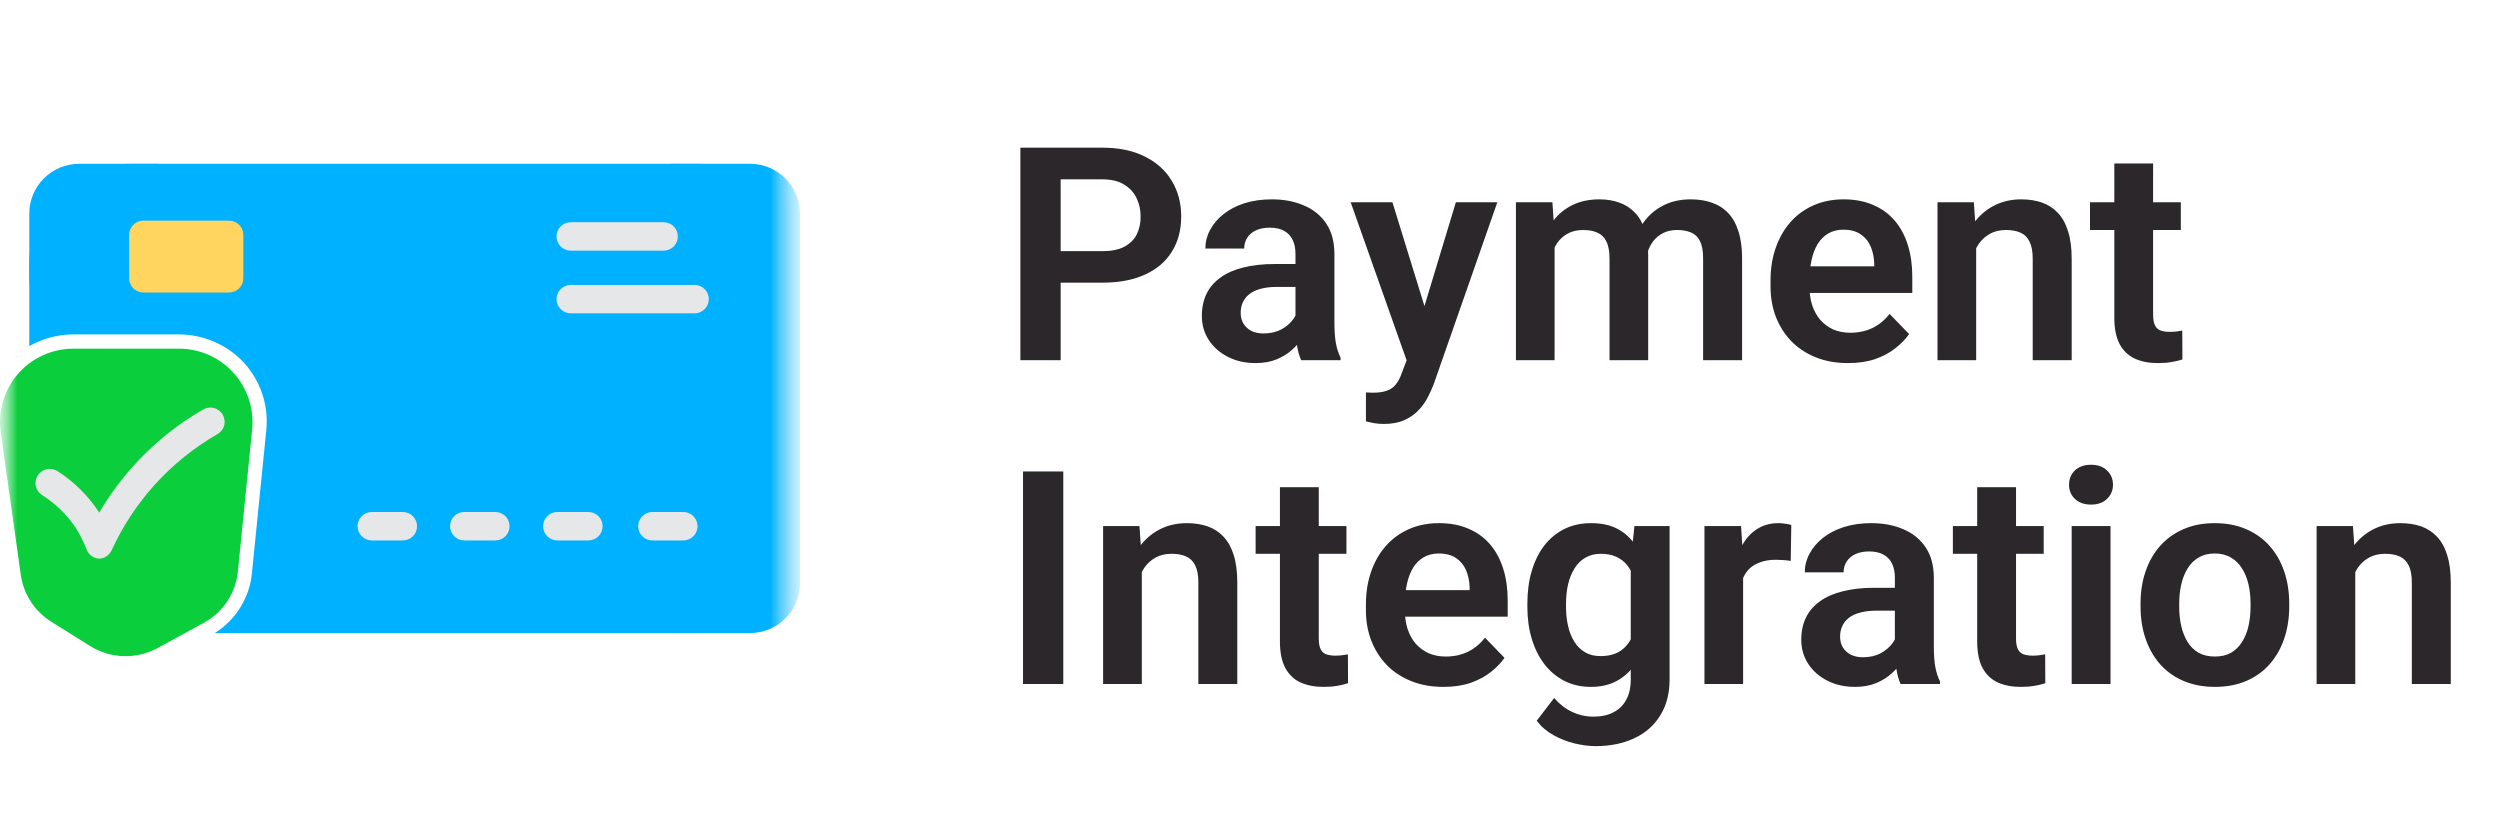
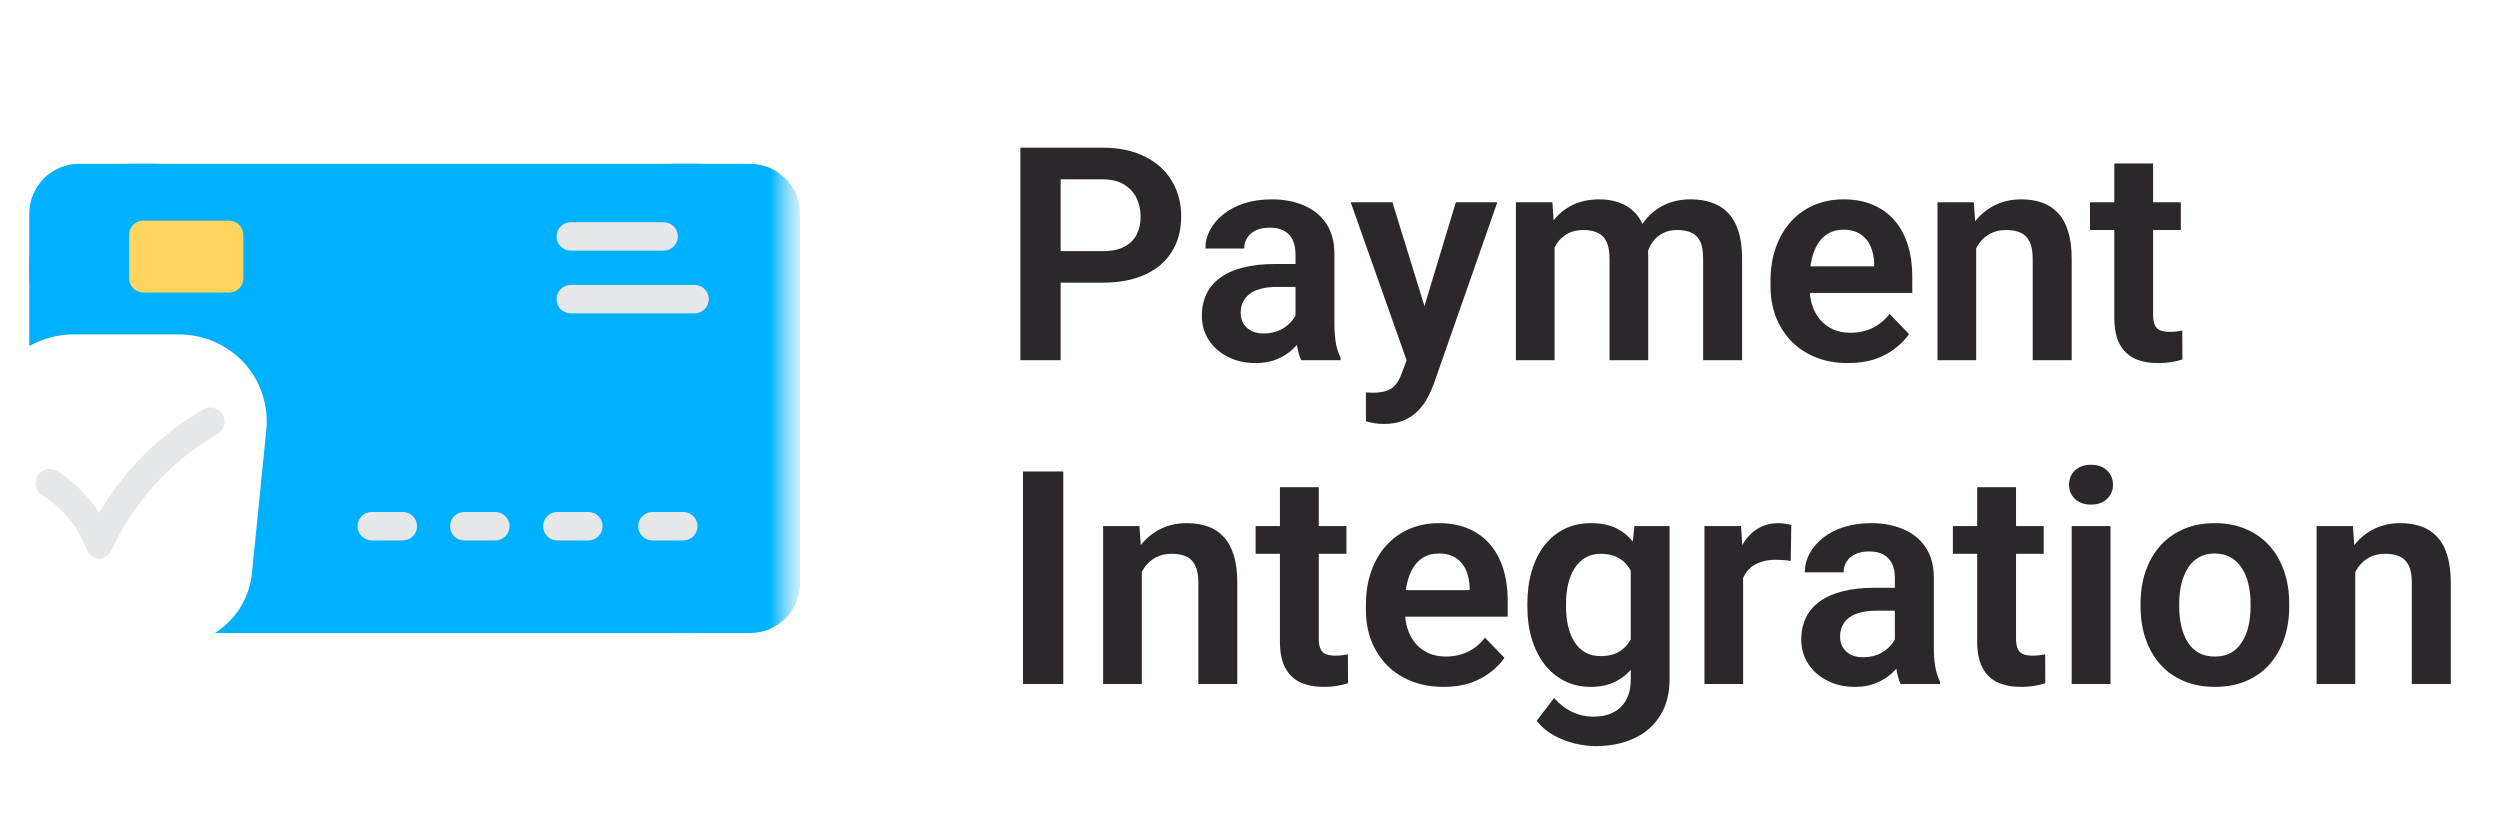
<svg xmlns="http://www.w3.org/2000/svg" width="73" height="24" viewBox="0 0 73 24" fill="none">
  <mask id="mask0_29379_81710" style="mask-type:luminance" maskUnits="userSpaceOnUse" x="0" y="0" width="24" height="24">
    <path d="M23.36 0.335H0V23.608H23.36V0.335Z" fill="white" />
  </mask>
  <g mask="url(#mask0_29379_81710)">
    <mask id="mask1_29379_81710" style="mask-type:luminance" maskUnits="userSpaceOnUse" x="0" y="0" width="24" height="24">
      <path d="M23.36 0.335H0V23.608H23.36V0.335Z" fill="white" />
    </mask>
    <g mask="url(#mask1_29379_81710)">
      <path d="M22.597 5.763C22.316 5.453 21.973 5.206 21.589 5.037C21.206 4.868 20.791 4.782 20.372 4.783H3.843C3.453 4.78 3.067 4.854 2.706 5C2.345 5.146 2.016 5.361 1.739 5.634C1.461 5.907 1.24 6.231 1.089 6.589C0.937 6.946 0.857 7.33 0.855 7.718V10.106C1.246 9.883 1.688 9.766 2.138 9.765H5.218C5.577 9.765 5.932 9.838 6.26 9.981C6.589 10.124 6.884 10.333 7.127 10.596C7.365 10.858 7.546 11.167 7.658 11.503C7.77 11.839 7.811 12.195 7.777 12.547L7.36 16.699C7.331 17.061 7.217 17.41 7.028 17.72C6.839 18.03 6.581 18.292 6.273 18.485H20.372C20.762 18.487 21.148 18.414 21.509 18.268C21.87 18.122 22.199 17.906 22.476 17.634C22.754 17.361 22.975 17.037 23.126 16.679C23.278 16.321 23.357 15.937 23.36 15.549V7.718C23.359 6.995 23.087 6.297 22.597 5.763Z" fill="#00B1FF" />
      <path d="M4.571 4.783H2.315C1.508 4.783 0.855 5.434 0.855 6.237V8.103C0.855 8.906 1.508 9.558 2.315 9.558H4.571C5.378 9.558 6.031 8.906 6.031 8.103V6.237C6.031 5.434 5.378 4.783 4.571 4.783Z" fill="#00B1FF" />
      <path d="M21.9 4.783H19.644C18.837 4.783 18.184 5.434 18.184 6.237V8.103C18.184 8.906 18.837 9.558 19.644 9.558H21.9C22.706 9.558 23.36 8.906 23.36 8.103V6.237C23.36 5.434 22.706 4.783 21.9 4.783Z" fill="#00B1FF" />
      <path d="M21.9 13.71H19.643C18.837 13.71 18.183 14.361 18.183 15.165V17.031C18.183 17.834 18.837 18.485 19.643 18.485H21.9C22.706 18.485 23.36 17.834 23.36 17.031V15.165C23.36 14.361 22.706 13.71 21.9 13.71Z" fill="#00B1FF" />
      <path d="M7.106 6.859C7.106 6.749 7.062 6.644 6.984 6.566C6.906 6.488 6.8 6.444 6.689 6.444H4.23C4.172 6.438 4.114 6.445 4.058 6.463C4.003 6.481 3.952 6.511 3.908 6.55C3.865 6.589 3.831 6.637 3.807 6.69C3.784 6.743 3.772 6.801 3.772 6.859V8.146C3.775 8.201 3.788 8.254 3.812 8.304C3.835 8.353 3.868 8.397 3.909 8.434C3.949 8.471 3.997 8.499 4.048 8.517C4.1 8.536 4.155 8.544 4.21 8.541H6.689C6.8 8.541 6.906 8.497 6.984 8.419C7.062 8.341 7.106 8.236 7.106 8.126V6.859C7.106 6.749 7.062 6.644 6.984 6.566C6.906 6.488 6.8 6.444 6.689 6.444H4.23C4.172 6.438 4.114 6.445 4.058 6.463C4.003 6.481 3.952 6.511 3.908 6.55C3.865 6.589 3.831 6.637 3.807 6.69C3.784 6.743 3.772 6.801 3.772 6.859" fill="#FFD55F" />
-       <path d="M5.977 18.173L4.606 18.921C4.303 19.086 3.962 19.169 3.617 19.16C3.272 19.152 2.936 19.052 2.643 18.871L1.501 18.157C1.262 18.008 1.059 17.81 0.905 17.576C0.751 17.341 0.65 17.076 0.609 16.799L0.021 12.618C-0.022 12.315 0.001 12.007 0.088 11.714C0.174 11.421 0.323 11.15 0.523 10.919C0.724 10.688 0.972 10.503 1.25 10.376C1.529 10.248 1.832 10.181 2.138 10.181H5.218C5.517 10.18 5.814 10.241 6.088 10.361C6.362 10.481 6.608 10.657 6.81 10.877C7.012 11.097 7.165 11.357 7.261 11.639C7.356 11.922 7.392 12.221 7.365 12.518L6.948 16.67C6.92 16.98 6.817 17.279 6.648 17.541C6.479 17.803 6.249 18.02 5.977 18.173Z" fill="#0BCE3D" />
      <path d="M19.376 7.319H16.667C16.556 7.319 16.451 7.275 16.372 7.197C16.294 7.12 16.25 7.014 16.25 6.904C16.25 6.794 16.294 6.688 16.372 6.61C16.451 6.532 16.556 6.489 16.667 6.489H19.376C19.487 6.489 19.593 6.532 19.671 6.61C19.749 6.688 19.793 6.794 19.793 6.904C19.793 7.014 19.749 7.12 19.671 7.197C19.593 7.275 19.487 7.319 19.376 7.319Z" fill="#E6E7E8" />
-       <path d="M20.28 9.15H16.667C16.556 9.15 16.451 9.106 16.372 9.028C16.294 8.951 16.25 8.845 16.25 8.735C16.25 8.625 16.294 8.519 16.372 8.441C16.451 8.363 16.556 8.32 16.667 8.32H20.28C20.391 8.32 20.497 8.363 20.575 8.441C20.653 8.519 20.697 8.625 20.697 8.735C20.697 8.845 20.653 8.951 20.575 9.028C20.497 9.106 20.391 9.15 20.28 9.15Z" fill="#E6E7E8" />
+       <path d="M20.28 9.15H16.667C16.556 9.15 16.451 9.106 16.372 9.028C16.294 8.951 16.25 8.845 16.25 8.735C16.25 8.625 16.294 8.519 16.372 8.441C16.451 8.363 16.556 8.32 16.667 8.32H20.28C20.391 8.32 20.497 8.363 20.575 8.441C20.653 8.519 20.697 8.625 20.697 8.735C20.697 8.845 20.653 8.951 20.575 9.028C20.497 9.106 20.391 9.15 20.28 9.15" fill="#E6E7E8" />
      <path d="M11.753 15.781H10.857C10.747 15.781 10.641 15.737 10.562 15.659C10.484 15.581 10.44 15.476 10.44 15.366C10.44 15.256 10.484 15.15 10.562 15.072C10.641 14.994 10.747 14.95 10.857 14.95H11.762C11.872 14.95 11.978 14.994 12.056 15.072C12.134 15.15 12.178 15.256 12.178 15.366C12.178 15.476 12.134 15.581 12.056 15.659C11.978 15.737 11.872 15.781 11.762 15.781H11.753Z" fill="#E6E7E8" />
      <path d="M14.462 15.781H13.558C13.448 15.781 13.341 15.737 13.263 15.659C13.185 15.581 13.141 15.476 13.141 15.366C13.141 15.256 13.185 15.15 13.263 15.072C13.341 14.994 13.448 14.95 13.558 14.95H14.462C14.573 14.95 14.679 14.994 14.757 15.072C14.835 15.15 14.879 15.256 14.879 15.366C14.879 15.476 14.835 15.581 14.757 15.659C14.679 15.737 14.573 15.781 14.462 15.781Z" fill="#E6E7E8" />
      <path d="M17.171 15.781H16.275C16.164 15.781 16.058 15.737 15.98 15.659C15.902 15.581 15.858 15.476 15.858 15.366C15.858 15.256 15.902 15.15 15.98 15.072C16.058 14.994 16.164 14.95 16.275 14.95H17.179C17.29 14.95 17.396 14.994 17.474 15.072C17.552 15.15 17.596 15.256 17.596 15.366C17.596 15.476 17.552 15.581 17.474 15.659C17.396 15.737 17.29 15.781 17.179 15.781H17.171Z" fill="#E6E7E8" />
      <path d="M19.951 15.781H19.051C18.941 15.781 18.834 15.737 18.756 15.659C18.678 15.581 18.634 15.476 18.634 15.366C18.634 15.256 18.678 15.15 18.756 15.072C18.834 14.994 18.941 14.95 19.051 14.95H19.951C20.062 14.95 20.168 14.994 20.246 15.072C20.324 15.15 20.368 15.256 20.368 15.366C20.368 15.476 20.324 15.581 20.246 15.659C20.168 15.737 20.062 15.781 19.951 15.781Z" fill="#E6E7E8" />
      <path d="M2.901 16.313C2.818 16.309 2.738 16.281 2.672 16.233C2.605 16.184 2.554 16.116 2.526 16.038C2.442 15.818 2.336 15.607 2.209 15.408C1.953 15.025 1.62 14.702 1.23 14.457C1.183 14.427 1.143 14.389 1.111 14.343C1.08 14.298 1.057 14.247 1.046 14.193C1.034 14.139 1.034 14.084 1.044 14.03C1.054 13.975 1.075 13.924 1.105 13.878C1.136 13.832 1.175 13.792 1.221 13.761C1.267 13.731 1.319 13.71 1.373 13.699C1.427 13.688 1.483 13.688 1.537 13.699C1.591 13.71 1.643 13.732 1.688 13.763C2.168 14.072 2.577 14.478 2.889 14.955V14.98C3.209 14.436 3.589 13.929 4.022 13.468C4.577 12.878 5.216 12.371 5.919 11.965C5.966 11.935 6.019 11.915 6.074 11.906C6.13 11.897 6.187 11.899 6.241 11.912C6.296 11.926 6.347 11.95 6.392 11.984C6.437 12.017 6.475 12.059 6.503 12.108C6.531 12.156 6.549 12.21 6.556 12.266C6.563 12.321 6.558 12.378 6.542 12.431C6.527 12.485 6.5 12.535 6.465 12.579C6.429 12.622 6.385 12.658 6.335 12.684C4.983 13.467 3.908 14.649 3.26 16.068C3.228 16.137 3.178 16.197 3.115 16.24C3.052 16.284 2.978 16.309 2.901 16.313Z" fill="#E6E7E8" />
    </g>
  </g>
  <path d="M32.19 8.254H30.586V7.334H32.19C32.452 7.334 32.665 7.291 32.827 7.206C32.993 7.118 33.114 6.999 33.191 6.848C33.268 6.695 33.306 6.52 33.306 6.324C33.306 6.134 33.268 5.956 33.191 5.791C33.114 5.626 32.993 5.493 32.827 5.391C32.665 5.288 32.452 5.237 32.19 5.237H30.971V10.517H29.795V4.312H32.19C32.675 4.312 33.088 4.399 33.43 4.572C33.775 4.743 34.038 4.98 34.217 5.284C34.4 5.585 34.491 5.929 34.491 6.315C34.491 6.716 34.4 7.061 34.217 7.351C34.038 7.641 33.775 7.864 33.43 8.02C33.088 8.176 32.675 8.254 32.19 8.254ZM37.828 9.537V7.411C37.828 7.254 37.8 7.119 37.746 7.006C37.692 6.892 37.609 6.804 37.498 6.741C37.387 6.679 37.246 6.648 37.075 6.648C36.924 6.648 36.791 6.673 36.677 6.724C36.566 6.776 36.48 6.848 36.42 6.942C36.36 7.033 36.33 7.138 36.33 7.257H35.197C35.197 7.067 35.242 6.886 35.334 6.716C35.425 6.543 35.555 6.389 35.723 6.256C35.894 6.119 36.098 6.013 36.335 5.936C36.574 5.859 36.842 5.821 37.139 5.821C37.49 5.821 37.802 5.881 38.076 6C38.352 6.116 38.569 6.293 38.726 6.528C38.885 6.764 38.965 7.061 38.965 7.419V9.43C38.965 9.661 38.98 9.858 39.008 10.023C39.039 10.185 39.085 10.325 39.145 10.445V10.517H37.994C37.94 10.401 37.899 10.253 37.87 10.074C37.842 9.892 37.828 9.713 37.828 9.537ZM37.986 7.709L37.994 8.378H37.28C37.103 8.378 36.948 8.396 36.814 8.433C36.68 8.467 36.57 8.518 36.484 8.587C36.399 8.652 36.335 8.732 36.292 8.825C36.249 8.916 36.228 9.02 36.228 9.136C36.228 9.25 36.253 9.352 36.305 9.443C36.359 9.534 36.436 9.607 36.536 9.661C36.638 9.712 36.758 9.737 36.895 9.737C37.095 9.737 37.269 9.697 37.417 9.618C37.565 9.535 37.681 9.436 37.763 9.32C37.846 9.203 37.89 9.092 37.896 8.987L38.221 9.473C38.181 9.589 38.121 9.713 38.041 9.844C37.962 9.974 37.859 10.097 37.733 10.21C37.608 10.324 37.457 10.418 37.28 10.492C37.103 10.565 36.898 10.602 36.664 10.602C36.365 10.602 36.097 10.543 35.86 10.423C35.623 10.304 35.437 10.141 35.3 9.933C35.163 9.726 35.094 9.49 35.094 9.226C35.094 8.982 35.14 8.766 35.231 8.578C35.322 8.391 35.458 8.233 35.638 8.105C35.817 7.974 36.039 7.876 36.305 7.811C36.573 7.743 36.879 7.709 37.224 7.709H37.986ZM41.271 10.006L42.511 5.906H43.722L41.865 11.216C41.822 11.329 41.767 11.453 41.699 11.587C41.633 11.72 41.544 11.847 41.433 11.966C41.322 12.088 41.182 12.188 41.014 12.264C40.849 12.341 40.648 12.379 40.411 12.379C40.308 12.379 40.217 12.372 40.137 12.358C40.057 12.344 39.973 12.325 39.885 12.303V11.459C39.913 11.462 39.946 11.463 39.983 11.463C40.023 11.466 40.057 11.467 40.086 11.467C40.251 11.467 40.388 11.447 40.497 11.408C40.605 11.371 40.692 11.31 40.758 11.224C40.826 11.142 40.883 11.034 40.929 10.901L41.271 10.006ZM40.659 5.906L41.707 9.303L41.891 10.492L41.112 10.632L39.44 5.906H40.659ZM45.394 6.852V10.517H44.265V5.906H45.33L45.394 6.852ZM45.227 8.045H44.881C44.881 7.724 44.919 7.429 44.996 7.159C45.076 6.889 45.193 6.655 45.347 6.456C45.501 6.254 45.691 6.098 45.916 5.987C46.144 5.876 46.408 5.821 46.707 5.821C46.915 5.821 47.106 5.852 47.28 5.915C47.454 5.974 47.604 6.07 47.73 6.2C47.858 6.328 47.956 6.496 48.025 6.703C48.093 6.908 48.127 7.153 48.127 7.44V10.517H46.998V7.555C46.998 7.339 46.967 7.17 46.904 7.048C46.844 6.926 46.757 6.841 46.643 6.793C46.529 6.741 46.392 6.716 46.233 6.716C46.056 6.716 45.903 6.751 45.775 6.822C45.649 6.891 45.545 6.986 45.462 7.108C45.383 7.23 45.323 7.371 45.283 7.53C45.246 7.689 45.227 7.861 45.227 8.045ZM48.042 7.837L47.576 7.922C47.578 7.632 47.618 7.361 47.695 7.108C47.772 6.852 47.885 6.629 48.033 6.439C48.184 6.246 48.371 6.095 48.594 5.987C48.819 5.876 49.078 5.821 49.372 5.821C49.6 5.821 49.806 5.854 49.988 5.919C50.173 5.982 50.332 6.082 50.463 6.222C50.594 6.358 50.694 6.536 50.762 6.754C50.834 6.973 50.869 7.24 50.869 7.555V10.517H49.731V7.551C49.731 7.327 49.7 7.155 49.637 7.036C49.577 6.916 49.49 6.834 49.376 6.788C49.262 6.74 49.128 6.716 48.974 6.716C48.817 6.716 48.681 6.746 48.564 6.805C48.45 6.862 48.353 6.942 48.273 7.044C48.196 7.146 48.137 7.266 48.097 7.402C48.06 7.535 48.042 7.68 48.042 7.837ZM53.962 10.602C53.611 10.602 53.296 10.546 53.016 10.432C52.737 10.318 52.499 10.161 52.302 9.959C52.108 9.754 51.958 9.517 51.853 9.247C51.75 8.974 51.699 8.682 51.699 8.369V8.199C51.699 7.844 51.75 7.521 51.853 7.232C51.956 6.939 52.101 6.688 52.289 6.477C52.477 6.267 52.703 6.105 52.965 5.991C53.227 5.878 53.517 5.821 53.833 5.821C54.161 5.821 54.451 5.876 54.702 5.987C54.953 6.095 55.162 6.249 55.33 6.447C55.499 6.646 55.626 6.885 55.711 7.163C55.797 7.439 55.839 7.744 55.839 8.08V8.553H52.212V7.777H54.727V7.692C54.722 7.513 54.687 7.349 54.625 7.202C54.562 7.051 54.465 6.932 54.334 6.844C54.203 6.753 54.033 6.707 53.825 6.707C53.657 6.707 53.51 6.744 53.384 6.818C53.262 6.889 53.159 6.991 53.076 7.125C52.996 7.256 52.937 7.412 52.897 7.594C52.857 7.776 52.837 7.977 52.837 8.199V8.369C52.837 8.562 52.862 8.741 52.914 8.906C52.968 9.071 53.046 9.214 53.149 9.337C53.255 9.456 53.38 9.55 53.525 9.618C53.674 9.683 53.842 9.716 54.03 9.716C54.267 9.716 54.481 9.67 54.672 9.58C54.866 9.486 55.034 9.348 55.176 9.166L55.745 9.754C55.648 9.896 55.517 10.033 55.352 10.163C55.189 10.294 54.992 10.401 54.761 10.483C54.531 10.562 54.264 10.602 53.962 10.602ZM57.704 6.891V10.517H56.575V5.906H57.636L57.704 6.891ZM57.525 8.045H57.191C57.194 7.71 57.239 7.406 57.328 7.134C57.416 6.861 57.54 6.626 57.7 6.43C57.863 6.234 58.055 6.084 58.278 5.979C58.5 5.874 58.748 5.821 59.022 5.821C59.244 5.821 59.445 5.852 59.625 5.915C59.804 5.977 59.959 6.077 60.087 6.213C60.218 6.349 60.318 6.528 60.386 6.75C60.458 6.969 60.493 7.239 60.493 7.56V10.517H59.355V7.551C59.355 7.341 59.324 7.175 59.261 7.053C59.201 6.93 59.113 6.844 58.996 6.793C58.882 6.741 58.741 6.716 58.573 6.716C58.399 6.716 58.246 6.751 58.115 6.822C57.987 6.891 57.878 6.986 57.79 7.108C57.704 7.23 57.639 7.371 57.593 7.53C57.547 7.689 57.525 7.861 57.525 8.045ZM63.68 5.906V6.716H61.028V5.906H63.68ZM61.738 4.773H62.871V9.187C62.871 9.324 62.89 9.429 62.927 9.503C62.964 9.577 63.02 9.626 63.094 9.652C63.168 9.678 63.256 9.69 63.359 9.69C63.433 9.69 63.502 9.686 63.564 9.678C63.627 9.669 63.68 9.661 63.722 9.652L63.727 10.496C63.633 10.527 63.526 10.553 63.406 10.572C63.289 10.592 63.157 10.602 63.008 10.602C62.754 10.602 62.532 10.56 62.341 10.474C62.15 10.386 62.002 10.246 61.896 10.053C61.791 9.857 61.738 9.598 61.738 9.277V4.773ZM31.048 13.767V19.972H29.872V13.767H31.048ZM33.341 16.345V19.972H32.211V15.361H33.272L33.341 16.345ZM33.161 17.5H32.827C32.83 17.165 32.876 16.861 32.964 16.588C33.053 16.315 33.177 16.081 33.336 15.885C33.499 15.689 33.691 15.538 33.914 15.433C34.136 15.328 34.384 15.276 34.658 15.276C34.88 15.276 35.081 15.307 35.261 15.369C35.441 15.432 35.595 15.531 35.723 15.668C35.854 15.804 35.954 15.983 36.023 16.204C36.094 16.423 36.129 16.693 36.129 17.014V19.972H34.992V17.006C34.992 16.796 34.96 16.629 34.898 16.507C34.838 16.385 34.749 16.298 34.632 16.247C34.518 16.196 34.377 16.171 34.209 16.171C34.035 16.171 33.882 16.206 33.751 16.277C33.623 16.345 33.514 16.44 33.426 16.562C33.341 16.685 33.275 16.825 33.229 16.984C33.184 17.143 33.161 17.315 33.161 17.5ZM39.316 15.361V16.171H36.664V15.361H39.316ZM37.374 14.227H38.508V18.642C38.508 18.778 38.526 18.884 38.563 18.957C38.6 19.031 38.656 19.081 38.73 19.107C38.804 19.132 38.892 19.145 38.995 19.145C39.069 19.145 39.138 19.141 39.2 19.132C39.263 19.124 39.316 19.115 39.359 19.107L39.363 19.95C39.269 19.982 39.162 20.007 39.042 20.027C38.925 20.047 38.793 20.057 38.645 20.057C38.391 20.057 38.168 20.014 37.977 19.929C37.786 19.841 37.638 19.7 37.532 19.507C37.427 19.311 37.374 19.053 37.374 18.732V14.227ZM42.148 20.057C41.797 20.057 41.482 20 41.202 19.886C40.923 19.773 40.685 19.615 40.488 19.413C40.294 19.209 40.144 18.972 40.039 18.702C39.936 18.429 39.885 18.136 39.885 17.824V17.653C39.885 17.298 39.936 16.976 40.039 16.686C40.142 16.393 40.287 16.142 40.475 15.932C40.663 15.722 40.889 15.56 41.151 15.446C41.413 15.332 41.703 15.276 42.019 15.276C42.347 15.276 42.637 15.331 42.888 15.442C43.139 15.55 43.348 15.703 43.516 15.902C43.685 16.101 43.812 16.34 43.897 16.618C43.983 16.893 44.025 17.199 44.025 17.534V18.007H40.398V17.232H42.913V17.146C42.907 16.967 42.873 16.804 42.811 16.656C42.748 16.506 42.651 16.386 42.52 16.298C42.389 16.207 42.219 16.162 42.011 16.162C41.843 16.162 41.696 16.199 41.57 16.273C41.447 16.344 41.345 16.446 41.262 16.58C41.182 16.71 41.123 16.866 41.083 17.048C41.043 17.23 41.023 17.432 41.023 17.653V17.824C41.023 18.017 41.048 18.196 41.1 18.361C41.154 18.526 41.232 18.669 41.335 18.791C41.44 18.91 41.566 19.004 41.711 19.072C41.86 19.138 42.028 19.171 42.216 19.171C42.453 19.171 42.667 19.125 42.858 19.034C43.052 18.94 43.22 18.802 43.362 18.621L43.931 19.209C43.834 19.351 43.703 19.487 43.538 19.618C43.375 19.749 43.178 19.855 42.947 19.938C42.717 20.017 42.45 20.057 42.148 20.057ZM47.725 15.361H48.752V19.831C48.752 20.249 48.661 20.602 48.478 20.892C48.298 21.185 48.046 21.406 47.721 21.557C47.396 21.71 47.018 21.787 46.587 21.787C46.402 21.787 46.201 21.761 45.984 21.71C45.77 21.659 45.564 21.578 45.364 21.467C45.167 21.359 45.003 21.219 44.872 21.046L45.381 20.381C45.535 20.56 45.709 20.695 45.903 20.785C46.097 20.879 46.307 20.926 46.532 20.926C46.76 20.926 46.954 20.884 47.114 20.798C47.276 20.716 47.4 20.594 47.486 20.432C47.574 20.273 47.618 20.077 47.618 19.844V16.413L47.725 15.361ZM44.599 17.722V17.632C44.599 17.28 44.641 16.96 44.727 16.673C44.812 16.384 44.935 16.135 45.095 15.928C45.257 15.72 45.453 15.56 45.681 15.446C45.912 15.332 46.171 15.276 46.459 15.276C46.764 15.276 47.021 15.331 47.229 15.442C47.44 15.553 47.614 15.71 47.751 15.915C47.891 16.119 47.999 16.362 48.076 16.643C48.156 16.922 48.217 17.229 48.26 17.564V17.807C48.22 18.134 48.156 18.433 48.068 18.706C47.982 18.979 47.868 19.217 47.725 19.422C47.583 19.624 47.406 19.78 47.195 19.891C46.984 20.002 46.736 20.057 46.451 20.057C46.165 20.057 45.909 19.998 45.681 19.882C45.453 19.766 45.257 19.602 45.095 19.392C44.935 19.182 44.812 18.935 44.727 18.651C44.641 18.366 44.599 18.057 44.599 17.722ZM45.728 17.632V17.722C45.728 17.92 45.748 18.107 45.788 18.28C45.828 18.453 45.889 18.607 45.972 18.74C46.054 18.871 46.158 18.973 46.284 19.047C46.409 19.121 46.559 19.158 46.733 19.158C46.967 19.158 47.158 19.109 47.306 19.013C47.457 18.913 47.571 18.778 47.648 18.608C47.728 18.435 47.779 18.24 47.802 18.024V17.355C47.788 17.185 47.757 17.027 47.708 16.882C47.663 16.737 47.598 16.612 47.516 16.507C47.433 16.402 47.328 16.32 47.199 16.26C47.071 16.2 46.918 16.171 46.742 16.171C46.57 16.171 46.421 16.209 46.292 16.285C46.164 16.359 46.059 16.463 45.976 16.597C45.893 16.73 45.83 16.885 45.788 17.061C45.748 17.237 45.728 17.428 45.728 17.632ZM50.899 16.302V19.972H49.77V15.361H50.839L50.899 16.302ZM52.306 15.331L52.289 16.379C52.227 16.368 52.155 16.359 52.075 16.354C51.998 16.348 51.926 16.345 51.857 16.345C51.683 16.345 51.531 16.369 51.4 16.418C51.268 16.463 51.159 16.53 51.07 16.618C50.985 16.706 50.919 16.814 50.873 16.942C50.828 17.067 50.802 17.209 50.796 17.368L50.553 17.338C50.553 17.046 50.583 16.774 50.642 16.524C50.702 16.274 50.789 16.055 50.903 15.868C51.017 15.68 51.16 15.536 51.331 15.433C51.505 15.328 51.705 15.276 51.93 15.276C51.993 15.276 52.06 15.281 52.131 15.293C52.205 15.301 52.264 15.314 52.306 15.331ZM55.33 18.991V16.865C55.33 16.709 55.303 16.574 55.249 16.46C55.195 16.347 55.112 16.259 55.001 16.196C54.89 16.134 54.749 16.102 54.578 16.102C54.426 16.102 54.294 16.128 54.18 16.179C54.069 16.23 53.983 16.302 53.923 16.396C53.863 16.487 53.833 16.592 53.833 16.712H52.7C52.7 16.521 52.745 16.341 52.837 16.171C52.928 15.997 53.058 15.844 53.226 15.71C53.397 15.574 53.601 15.467 53.838 15.391C54.077 15.314 54.345 15.276 54.642 15.276C54.992 15.276 55.305 15.335 55.578 15.454C55.855 15.571 56.072 15.747 56.229 15.983C56.388 16.219 56.468 16.516 56.468 16.874V18.885C56.468 19.115 56.482 19.312 56.511 19.477C56.542 19.639 56.588 19.78 56.648 19.899V19.972H55.497C55.443 19.855 55.402 19.707 55.373 19.528C55.345 19.347 55.33 19.168 55.33 18.991ZM55.489 17.163L55.497 17.832H54.783C54.606 17.832 54.451 17.851 54.317 17.888C54.183 17.922 54.073 17.973 53.987 18.041C53.902 18.107 53.838 18.186 53.795 18.28C53.752 18.371 53.731 18.474 53.731 18.591C53.731 18.705 53.756 18.807 53.808 18.898C53.862 18.989 53.939 19.061 54.039 19.115C54.141 19.166 54.261 19.192 54.398 19.192C54.597 19.192 54.772 19.152 54.92 19.072C55.068 18.99 55.184 18.891 55.266 18.774C55.349 18.658 55.393 18.547 55.399 18.442L55.724 18.928C55.684 19.044 55.624 19.168 55.544 19.298C55.464 19.429 55.362 19.551 55.236 19.665C55.111 19.778 54.96 19.872 54.783 19.946C54.606 20.02 54.401 20.057 54.167 20.057C53.867 20.057 53.599 19.997 53.363 19.878C53.126 19.759 52.939 19.595 52.803 19.388C52.666 19.18 52.597 18.945 52.597 18.68C52.597 18.436 52.643 18.22 52.734 18.033C52.825 17.845 52.961 17.688 53.14 17.56C53.32 17.429 53.542 17.331 53.808 17.266C54.076 17.198 54.382 17.163 54.727 17.163H55.489ZM59.676 15.361V16.171H57.024V15.361H59.676ZM57.734 14.227H58.868V18.642C58.868 18.778 58.886 18.884 58.923 18.957C58.96 19.031 59.016 19.081 59.09 19.107C59.164 19.132 59.253 19.145 59.355 19.145C59.429 19.145 59.498 19.141 59.561 19.132C59.623 19.124 59.676 19.115 59.719 19.107L59.723 19.95C59.629 19.982 59.522 20.007 59.402 20.027C59.285 20.047 59.153 20.057 59.005 20.057C58.751 20.057 58.528 20.014 58.337 19.929C58.146 19.841 57.998 19.7 57.892 19.507C57.787 19.311 57.734 19.053 57.734 18.732V14.227ZM61.627 15.361V19.972H60.493V15.361H61.627ZM60.416 14.155C60.416 13.987 60.473 13.848 60.587 13.737C60.704 13.626 60.861 13.571 61.058 13.571C61.255 13.571 61.41 13.626 61.524 13.737C61.641 13.848 61.699 13.987 61.699 14.155C61.699 14.32 61.641 14.457 61.524 14.568C61.41 14.679 61.255 14.734 61.058 14.734C60.861 14.734 60.704 14.679 60.587 14.568C60.473 14.457 60.416 14.32 60.416 14.155ZM62.504 17.713V17.624C62.504 17.285 62.552 16.974 62.649 16.69C62.746 16.403 62.887 16.155 63.072 15.945C63.258 15.734 63.484 15.571 63.752 15.454C64.02 15.335 64.326 15.276 64.668 15.276C65.016 15.276 65.324 15.335 65.592 15.454C65.863 15.571 66.091 15.734 66.276 15.945C66.462 16.155 66.603 16.403 66.7 16.69C66.797 16.974 66.845 17.285 66.845 17.624V17.713C66.845 18.048 66.797 18.359 66.7 18.646C66.603 18.93 66.462 19.179 66.276 19.392C66.091 19.602 65.864 19.766 65.596 19.882C65.328 19.998 65.021 20.057 64.676 20.057C64.334 20.057 64.028 19.998 63.757 19.882C63.486 19.766 63.258 19.602 63.072 19.392C62.887 19.179 62.746 18.93 62.649 18.646C62.552 18.359 62.504 18.048 62.504 17.713ZM63.633 17.624V17.713C63.633 17.915 63.653 18.104 63.693 18.28C63.733 18.456 63.794 18.611 63.877 18.744C63.959 18.878 64.066 18.983 64.197 19.06C64.331 19.134 64.491 19.171 64.676 19.171C64.859 19.171 65.016 19.134 65.147 19.06C65.278 18.983 65.385 18.878 65.468 18.744C65.553 18.611 65.616 18.456 65.656 18.28C65.696 18.104 65.716 17.915 65.716 17.713V17.624C65.716 17.425 65.696 17.239 65.656 17.065C65.616 16.889 65.553 16.734 65.468 16.601C65.385 16.465 65.277 16.358 65.143 16.281C65.011 16.202 64.853 16.162 64.668 16.162C64.485 16.162 64.329 16.202 64.197 16.281C64.066 16.358 63.959 16.465 63.877 16.601C63.794 16.734 63.733 16.889 63.693 17.065C63.653 17.239 63.633 17.425 63.633 17.624ZM68.774 16.345V19.972H67.645V15.361H68.706L68.774 16.345ZM68.594 17.5H68.261C68.264 17.165 68.309 16.861 68.398 16.588C68.486 16.315 68.61 16.081 68.77 15.885C68.932 15.689 69.125 15.538 69.347 15.433C69.57 15.328 69.818 15.276 70.091 15.276C70.314 15.276 70.515 15.307 70.695 15.369C70.874 15.432 71.028 15.531 71.157 15.668C71.288 15.804 71.388 15.983 71.456 16.204C71.527 16.423 71.563 16.693 71.563 17.014V19.972H70.425V17.006C70.425 16.796 70.394 16.629 70.331 16.507C70.271 16.385 70.183 16.298 70.066 16.247C69.952 16.196 69.811 16.171 69.642 16.171C69.468 16.171 69.316 16.206 69.185 16.277C69.056 16.345 68.948 16.44 68.86 16.562C68.774 16.685 68.709 16.825 68.663 16.984C68.617 17.143 68.594 17.315 68.594 17.5Z" fill="#2C272A" />
</svg>